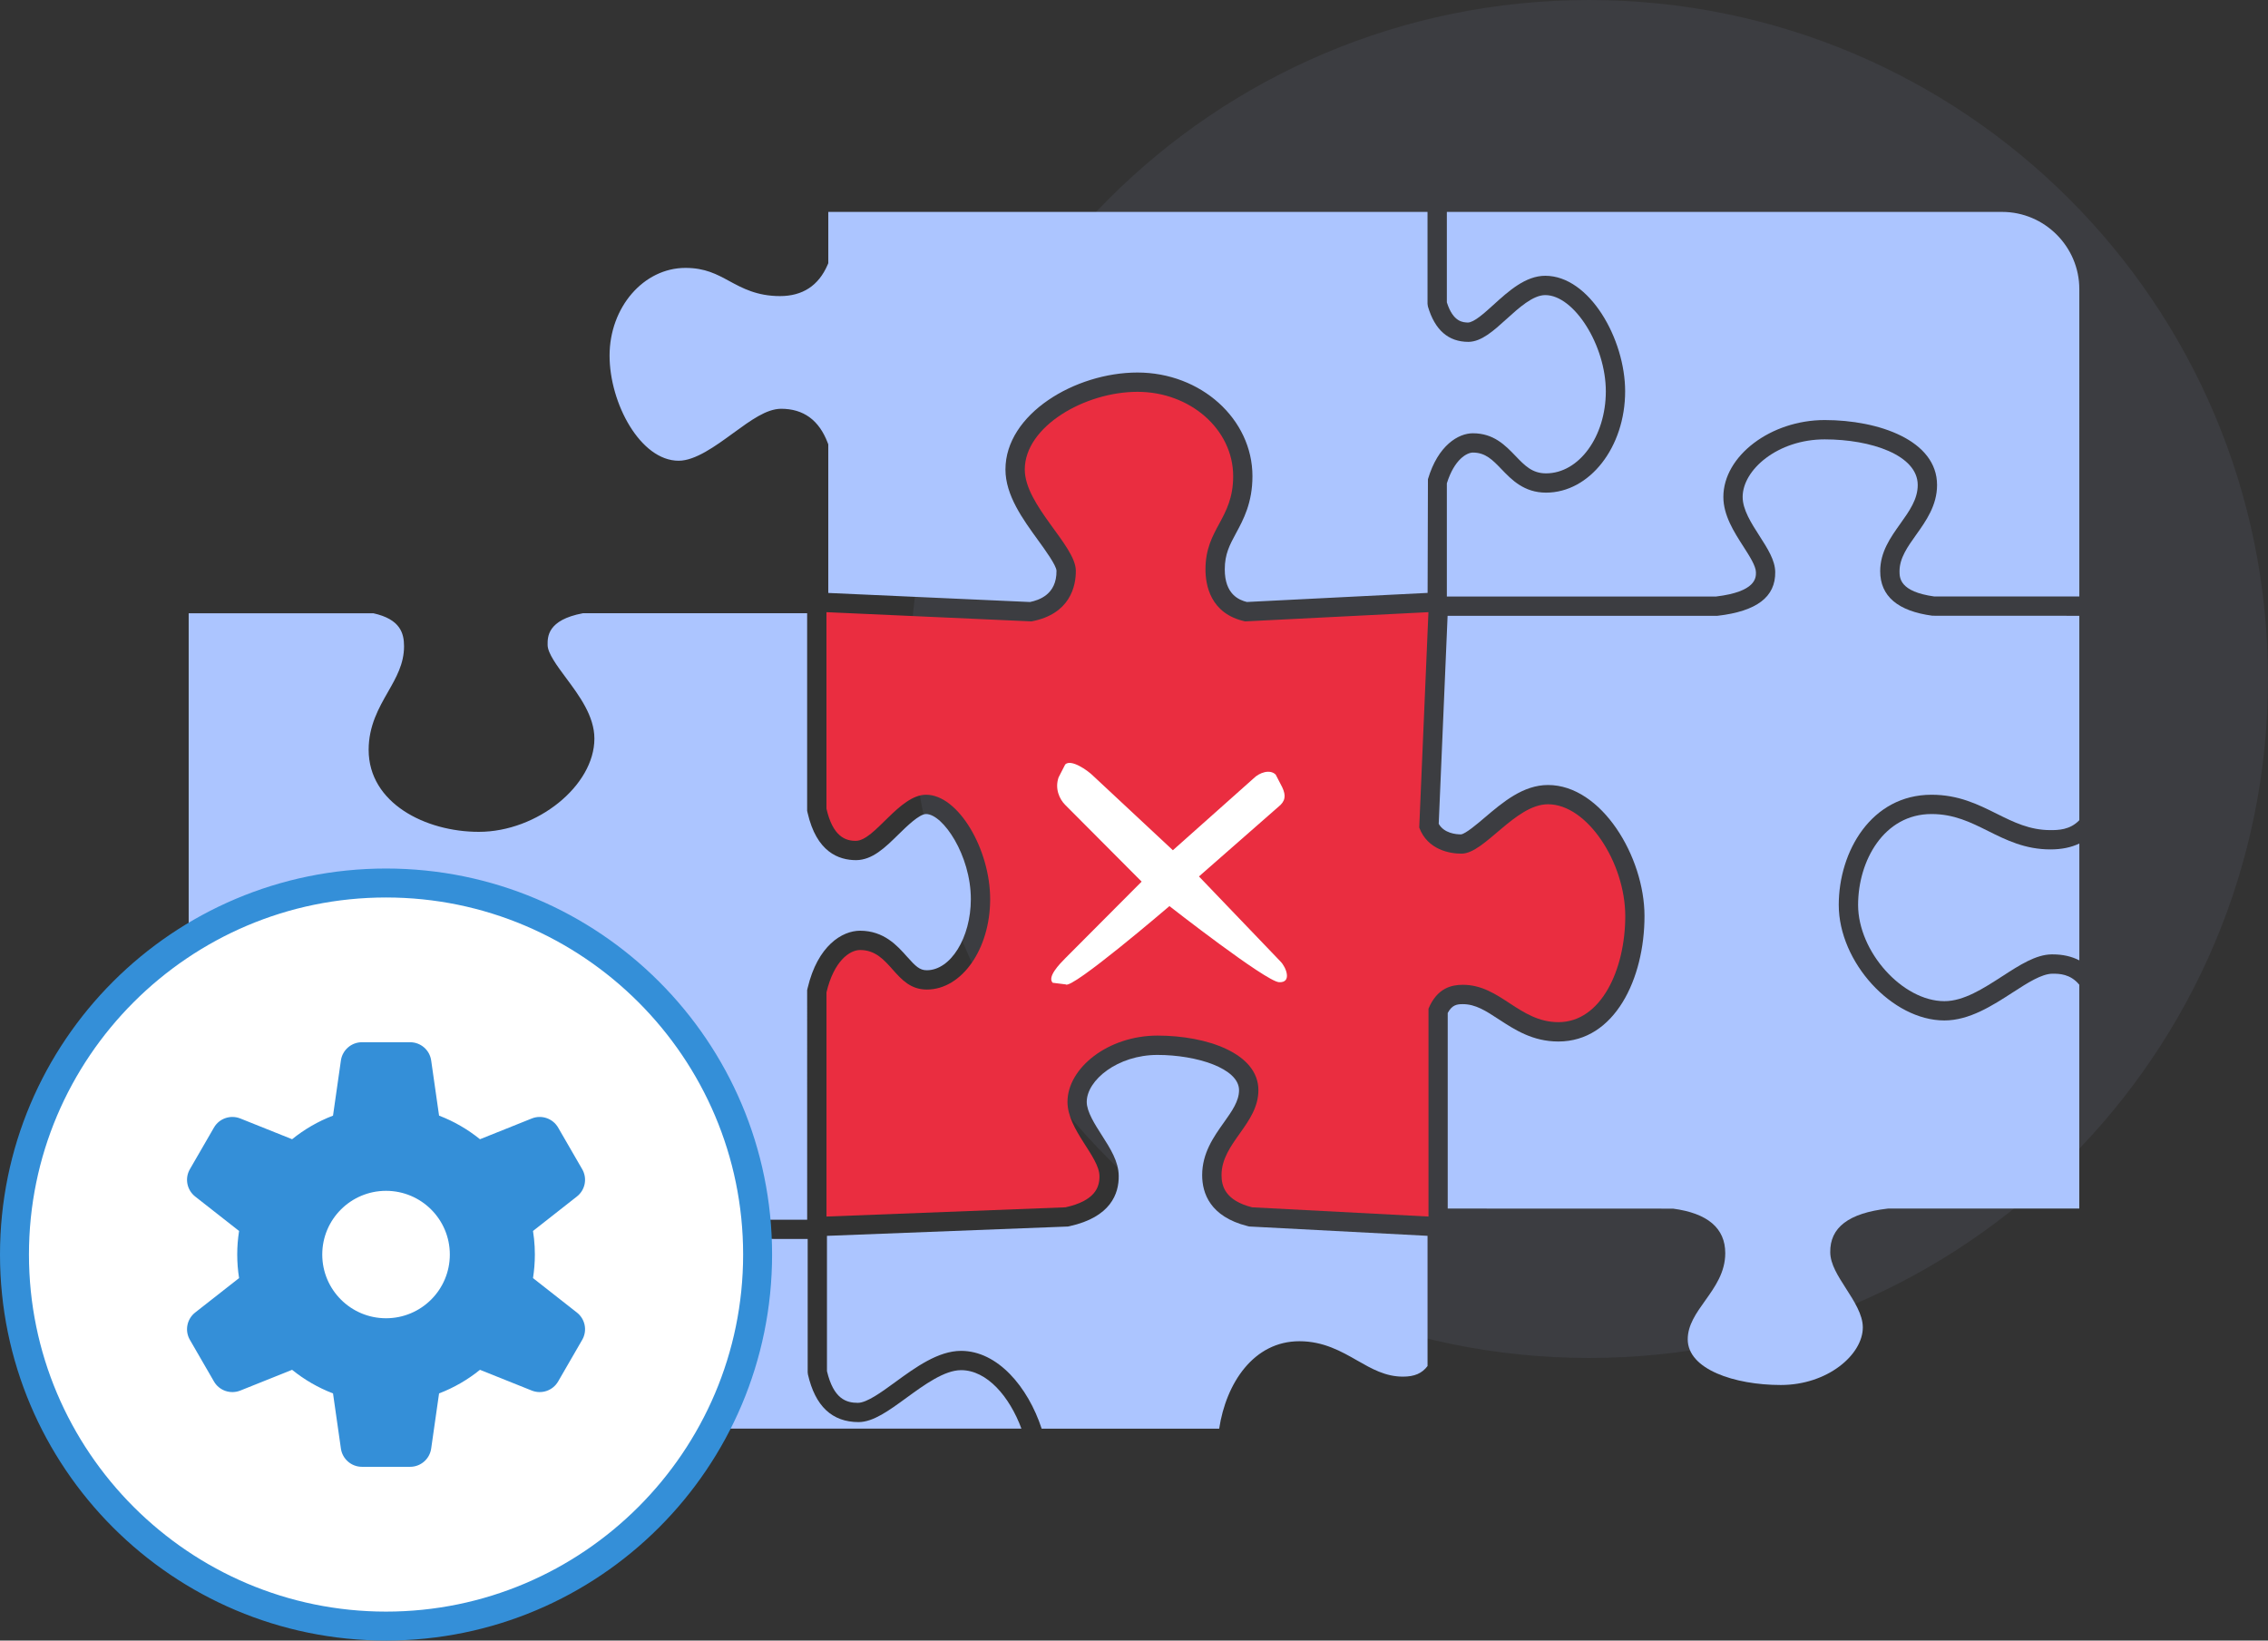
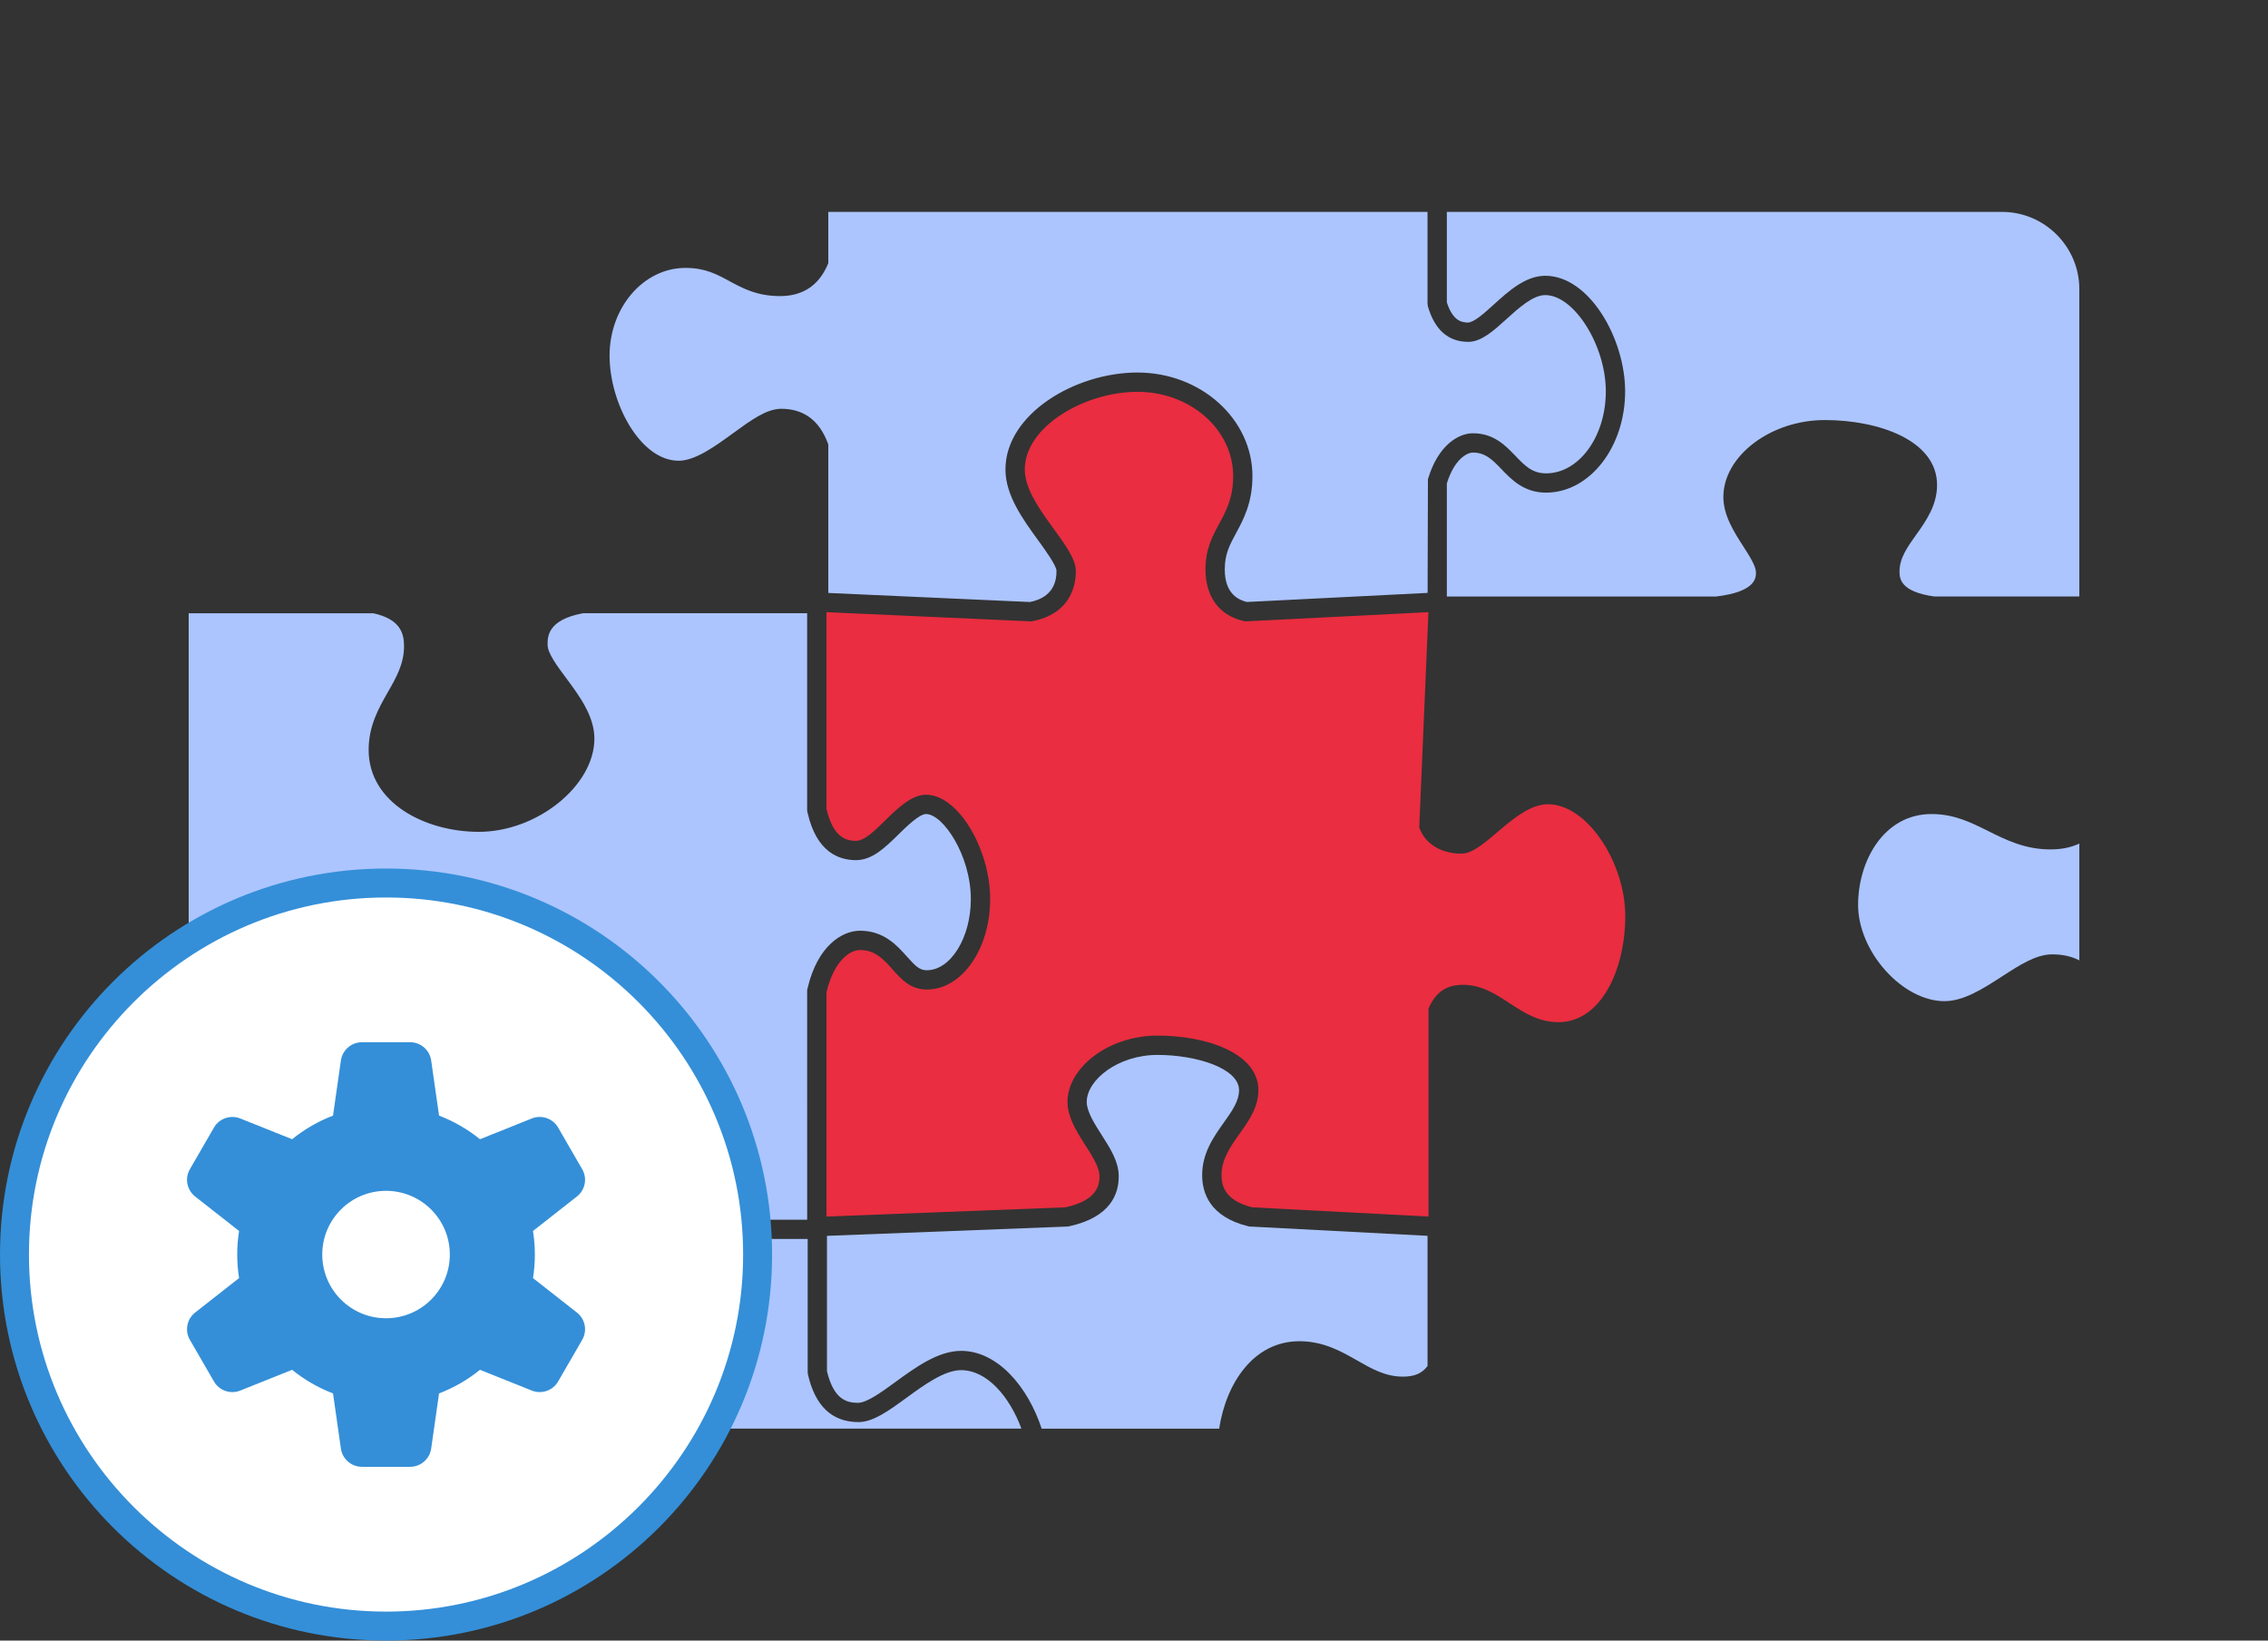
<svg xmlns="http://www.w3.org/2000/svg" id="Layer_1" x="0px" y="0px" width="235px" height="170px" viewBox="0 0 235 170" xml:space="preserve">
  <rect x="0" y="0" width="235" height="170" fill="#333333" stroke="none" />
  <g>
-     <path opacity="0.07" fill="#ACC5FF" d="M94.281,70.359C94.281,31.498,125.78,0,164.641,0 C203.502,0,235,31.498,235,70.359c0,38.86-31.499,70.359-70.359,70.359C125.781,140.718,94.281,109.22,94.281,70.359z" />
    <g>
      <path fill="#ACC5FF" d="M152.089,33.424c0.644-0.008,1.716-0.982,2.663-1.843c1.552-1.408,3.311-3.004,5.361-3.004 c4.585,0,8.277,6.549,8.277,11.971c0,5.79-3.678,10.501-8.195,10.501c-2.283,0-3.572-1.342-4.608-2.42 c-0.931-0.969-1.666-1.733-2.972-1.733c-0.598,0-1.916,0.671-2.699,3.192v11.725h27.895c4.161-0.497,4.141-1.963,4.131-2.516 c-0.008-0.654-0.666-1.679-1.304-2.67c-0.971-1.511-2.071-3.225-2.071-5.133c0-4.244,4.906-7.967,10.5-7.967 c5.606,0,11.642,2.105,11.642,6.731c0,2.117-1.149,3.73-2.164,5.154c-0.887,1.244-1.725,2.42-1.725,3.775 c0,0.691,0,2.125,3.608,2.623h15.022V29.959c0-4.4-3.601-8-8-8h-57.534v9.369C150.578,33.424,151.63,33.395,152.089,33.424z" />
      <path fill="#ACC5FF" d="M99.583,141.98c-1.728,0-3.812,1.52-5.649,2.858c-1.846,1.347-3.439,2.508-4.956,2.525h-0.001 c-2.772,0-4.515-1.664-5.264-4.945l-0.025-0.223v-13.81l-23.262-0.021c-3.233-0.675-4.872-2.492-4.872-5.401 c0-2.349,0.982-4.066,1.935-5.729c0.892-1.56,1.732-3.031,1.732-5c0-4.222-4.853-6.498-9.418-6.498 c-4.847,0-9.973,3.938-9.973,7.66c0,1.674,1.296,3.416,2.548,5.104c1.174,1.58,2.283,3.071,2.3,4.566 c0.035,2.865-1.775,4.649-5.382,5.305l-0.179,0.016H19.55v11.652c0,4.4,3.6,8,8,8h78.284 C104.611,144.73,102.277,141.98,99.583,141.98z" />
      <path fill="#ACC5FF" d="M206.003,86.114c-1.817-0.905-3.535-1.761-5.866-1.761c-4.942,0-7.609,4.853-7.609,9.418 c0,4.847,4.598,9.973,8.943,9.973c2.008,0,4.039-1.314,6.004-2.585c1.784-1.155,3.472-2.246,5.104-2.263h0.102 c1.061,0,1.98,0.211,2.771,0.621V87.409c-0.844,0.405-1.841,0.61-2.992,0.61C209.831,88.02,207.885,87.051,206.003,86.114z" />
      <path fill="#ACC5FF" d="M83.633,102.596l0.054-0.228c1.035-4.372,3.57-5.924,5.427-5.924c2.478,0,3.855,1.551,4.863,2.684 c0.912,1.024,1.325,1.412,2.053,1.412c2.475,0,4.564-3.375,4.564-7.369c0-4.547-2.894-8.818-4.639-8.818 c-0.703,0-2.013,1.284-2.879,2.134c-1.373,1.348-2.67,2.62-4.357,2.645h-0.002c-1.834,0-4.111-0.851-5.035-4.894l-0.05-0.22 V63.547H60.394c-3.684,0.695-3.663,2.451-3.652,3.299c0.01,0.846,0.973,2.143,1.904,3.396c1.38,1.855,2.943,3.961,2.943,6.297 c0,4.875-5.931,9.659-11.973,9.659c-5.535,0-11.418-2.979-11.418-8.497c0-2.5,1.062-4.355,1.997-5.992 c0.858-1.502,1.67-2.92,1.67-4.737c0-1.349-0.381-2.807-3.184-3.424H19.55v62.842h19.476c3.684-0.694,3.663-2.448,3.652-3.297 c-0.01-0.847-0.973-2.143-1.905-3.396c-1.379-1.856-2.942-3.96-2.942-6.296c0-4.785,6.042-9.66,11.973-9.66 c5.535,0,11.418,2.979,11.418,8.498c0,2.501-1.062,4.355-1.998,5.992c-0.858,1.502-1.669,2.92-1.669,4.736 c0,1.35,0.381,2.807,3.184,3.423h22.896L83.633,102.596L83.633,102.596z" />
      <path fill="#ACC5FF" d="M70.32,47.743c1.728,0,3.811-1.519,5.648-2.859c1.845-1.345,3.438-2.507,4.956-2.525h0.001 c2.344,0,3.94,1.184,4.833,3.519l0.065,0.172v15.394l20.902,0.939c0.89-0.186,2.774-0.753,2.744-3.239 c-0.016-0.559-1.202-2.192-1.911-3.168c-1.583-2.182-3.378-4.652-3.378-7.326c0-5.75,7.224-10.047,13.681-10.047 c6.568,0,11.912,4.819,11.912,10.742c0,2.763-0.942,4.505-1.7,5.904c-0.652,1.206-1.168,2.158-1.168,3.754 c0,2.59,1.483,3.176,2.29,3.377l18.727-0.942l0.034-11.78c1.037-3.514,3.158-4.761,4.658-4.761c2.157,0,3.355,1.247,4.414,2.348 c0.969,1.009,1.734,1.806,3.166,1.806c3.416,0,6.194-3.813,6.194-8.501c0-4.753-3.285-9.971-6.276-9.971 c-1.279,0-2.733,1.319-4.018,2.485c-1.327,1.204-2.581,2.342-3.933,2.361h-0.002c-2.098,0-3.486-1.231-4.205-3.663l-0.041-0.284 V21.96H85.825v5.313l-0.083,0.191c-0.927,2.135-2.583,3.218-4.922,3.218c-2.387,0-3.907-0.827-5.25-1.556 c-1.291-0.702-2.511-1.365-4.544-1.365c-4.337,0-7.865,4.079-7.865,9.093C63.161,41.785,66.354,47.743,70.32,47.743z" />
-       <path fill="#ACC5FF" d="M200.137,82.354c2.801,0,4.813,1.001,6.758,1.97c1.752,0.872,3.406,1.695,5.563,1.695 c0.782,0,2.024-0.008,2.992-1.027V63.811l-15.222-0.007c-3.591-0.479-5.41-2.031-5.41-4.614c0-1.995,1.064-3.49,2.096-4.937 c0.922-1.294,1.793-2.516,1.793-3.993c0-3.106-4.85-4.731-9.641-4.731c-4.865,0-8.5,3.149-8.5,5.967 c0,1.322,0.892,2.71,1.754,4.052c0.824,1.284,1.604,2.496,1.621,3.722c0.039,2.582-1.909,4.067-5.957,4.538l-0.115,0.007h-27.875 l-0.92,21.553c0.562,0.979,1.781,1.093,2.313,1.093c0.483-0.067,1.671-1.076,2.456-1.744c1.861-1.581,3.971-3.373,6.557-3.373 c5.537,0,9.996,7.431,9.996,13.583c0,6.459-3.064,12.997-8.925,12.997c-2.657,0-4.522-1.22-6.169-2.296 c-1.345-0.88-2.406-1.575-3.732-1.575c-0.605,0-1.115,0.073-1.563,0.916v20.265l23.348,0.008c3.59,0.479,5.409,2.031,5.409,4.613 c0,1.996-1.064,3.49-2.096,4.938c-0.922,1.294-1.793,2.516-1.793,3.993c0,3.106,4.851,4.731,9.642,4.731 c4.864,0,8.5-3.149,8.5-5.967c0-1.32-0.893-2.709-1.755-4.052c-0.823-1.284-1.604-2.496-1.62-3.722 c-0.039-2.582,1.908-4.067,5.956-4.538l0.115-0.007h19.735v-23.19c-0.93-1.133-2.094-1.144-2.771-1.144 c-1.136,0.011-2.586,0.947-4.12,1.94c-2.104,1.362-4.492,2.906-7.09,2.906c-5.421,0-10.943-6.042-10.943-11.974 C190.525,88.236,193.895,82.354,200.137,82.354z" />
      <path fill="#ACC5FF" d="M129.431,127.093l-0.189-0.048c-3.866-0.979-4.679-3.407-4.679-5.271c0-2.291,1.193-3.972,2.246-5.453 c0.847-1.19,1.575-2.219,1.575-3.354c0-2.257-4.388-3.652-8.452-3.652c-4.128,0-7.329,2.617-7.329,4.869 c0,1.01,0.83,2.308,1.563,3.452c0.889,1.392,1.729,2.703,1.751,4.198c0.029,1.862-0.828,4.283-5.085,5.225l-0.175,0.038 l-24.97,0.966v14.021c0.689,2.892,2.005,3.283,3.204,3.283c0.94-0.011,2.427-1.095,3.863-2.142 c2.085-1.521,4.449-3.244,6.828-3.244c3.78,0,6.933,3.727,8.35,8.062h18.394c0.719-4.728,3.576-9.06,8.313-9.06 c2.502,0,4.356,1.063,5.993,1.998c1.501,0.858,2.919,1.671,4.736,1.671c1.188,0,1.969-0.331,2.548-1.099v-13.492L129.431,127.093z " />
    </g>
    <g>
      <path fill="#EA2D40" d="M160.4,83.341c-3.391,0-6.558,5.087-8.938,5.116c-1.188,0.018-3.551-0.379-4.407-2.705l0.953-22.317 l-18.987,0.956c-3.664-0.791-4.114-3.852-4.114-5.389c0-4.255,2.869-5.199,2.869-9.658c0-4.834-4.439-8.742-9.913-8.742 c-5.475,0-11.68,3.603-11.68,8.047c0,3.707,5.258,7.866,5.289,10.47c0.021,1.599-0.575,4.517-4.595,5.272l-21.244-0.956v20.357 c0.661,2.896,1.972,3.354,3.058,3.339c1.954-0.027,4.481-4.778,7.266-4.778c3.335,0,6.639,5.645,6.639,10.818 c0,5.175-2.936,9.369-6.564,9.369c-3.351,0-3.719-4.096-6.916-4.096c-1.077,0-2.711,1.134-3.48,4.385v23.233l24.769-0.957 c3.058-0.677,3.535-2.08,3.517-3.242c-0.03-2.044-3.314-4.768-3.314-7.68c0-3.492,4.177-6.871,9.33-6.871 c5.153,0,10.451,1.854,10.451,5.653c0,3.503-3.82,5.463-3.82,8.806c0,1.121,0.367,2.625,3.168,3.334l18.277,0.957v-21.539 c0.903-2.158,2.404-2.475,3.563-2.475c3.89,0,5.824,3.871,9.902,3.871c4.424,0,6.924-5.458,6.924-10.997 C168.396,89.384,164.465,83.341,160.4,83.341z" />
-       <path fill="#FFFFFF" d="M132.68,99.634l-8.449-8.814l8.453-7.412c0.595-0.597,0.527-1.223,0-2.17l-0.5-0.966 c-0.595-0.598-1.692-0.216-2.287,0.381l-8.368,7.451l-8.248-7.696c-0.593-0.597-2.318-1.789-2.91-1.191l-0.684,1.335 c-0.411,1.174,0.091,2.26,0.685,2.854l7.918,7.95l-7.918,7.949c-0.594,0.598-1.89,1.938-1.295,2.533l1.345,0.168 c0.593,0.596,10.749-8.113,10.749-8.113s9.989,7.811,11.355,7.885C133.895,101.852,133.271,100.23,132.68,99.634z" />
    </g>
    <g>
      <g>
        <path fill="#FFFFFF" d="M40,168.5c-21.229,0-38.5-17.271-38.5-38.5S18.771,91.5,40,91.5s38.5,17.271,38.5,38.5 S61.229,168.5,40,168.5z" />
        <path fill="#348FD8" d="M40,93c20.402,0,37,16.598,37,37s-16.598,37-37,37S3,150.402,3,130S19.598,93,40,93L40,93z M40,90 c-22.092,0-40,17.908-40,40s17.908,40,40,40s40-17.908,40-40S62.092,90,40,90L40,90z" />
      </g>
      <path fill="#348FD8" d="M55.228,132.441c0.125-0.793,0.192-1.611,0.192-2.441c0-0.271-0.006-0.542-0.021-0.811 c-0.029-0.552-0.086-1.099-0.172-1.631l4.546-3.57c0.865-0.676,1.102-1.881,0.552-2.83l-2.495-4.316 c-0.551-0.949-1.714-1.347-2.729-0.941l-5.368,2.15c-1.265-1.021-2.694-1.856-4.239-2.445l-0.818-5.719 c-0.155-1.08-1.084-1.887-2.181-1.887h-4.99c-1.097,0-2.025,0.807-2.181,1.887l-0.818,5.719c-1.545,0.589-2.975,1.424-4.239,2.445 l-5.368-2.15c-1.019-0.404-2.182-0.008-2.729,0.941l-2.495,4.316c-0.55,0.949-0.313,2.154,0.548,2.83l4.55,3.57 c-0.125,0.791-0.192,1.611-0.192,2.44c0,0.83,0.067,1.649,0.192,2.442l-4.55,3.568c-0.86,0.676-1.098,1.881-0.548,2.83 l2.495,4.316c0.547,0.949,1.71,1.347,2.729,0.941l5.368-2.15c1.265,1.022,2.694,1.856,4.239,2.445l0.818,5.719 c0.155,1.08,1.084,1.887,2.181,1.887h4.99c1.097,0,2.025-0.807,2.181-1.887l0.818-5.719c1.545-0.589,2.975-1.423,4.239-2.445 l5.368,2.15c1.015,0.404,2.178,0.008,2.729-0.941l2.495-4.316c0.55-0.949,0.313-2.154-0.552-2.83L55.228,132.441z M40,136.602 c-3.65,0-6.609-2.955-6.609-6.602s2.959-6.602,6.609-6.602s6.609,2.955,6.609,6.602S43.65,136.602,40,136.602z" />
    </g>
  </g>
</svg>